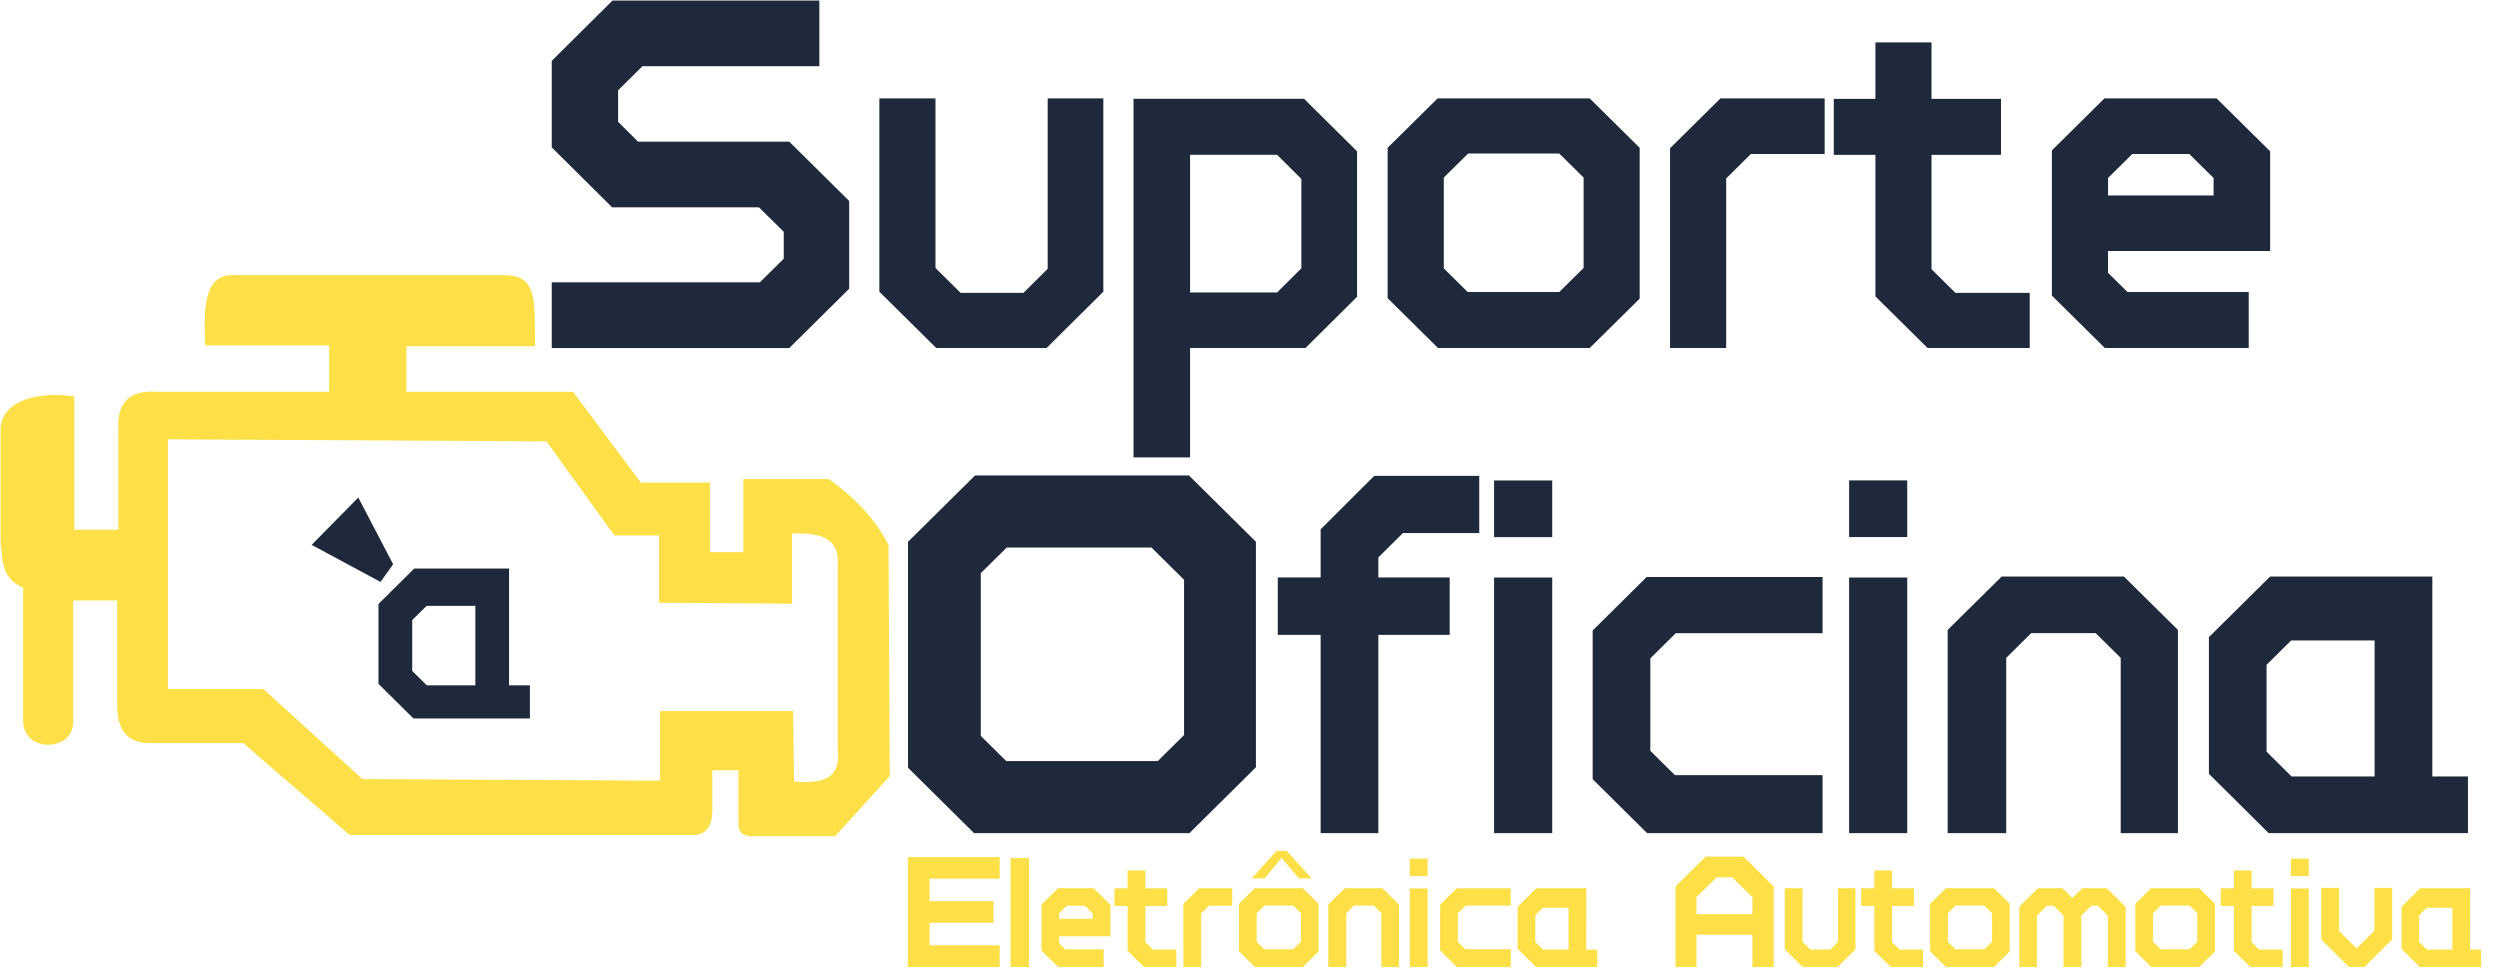
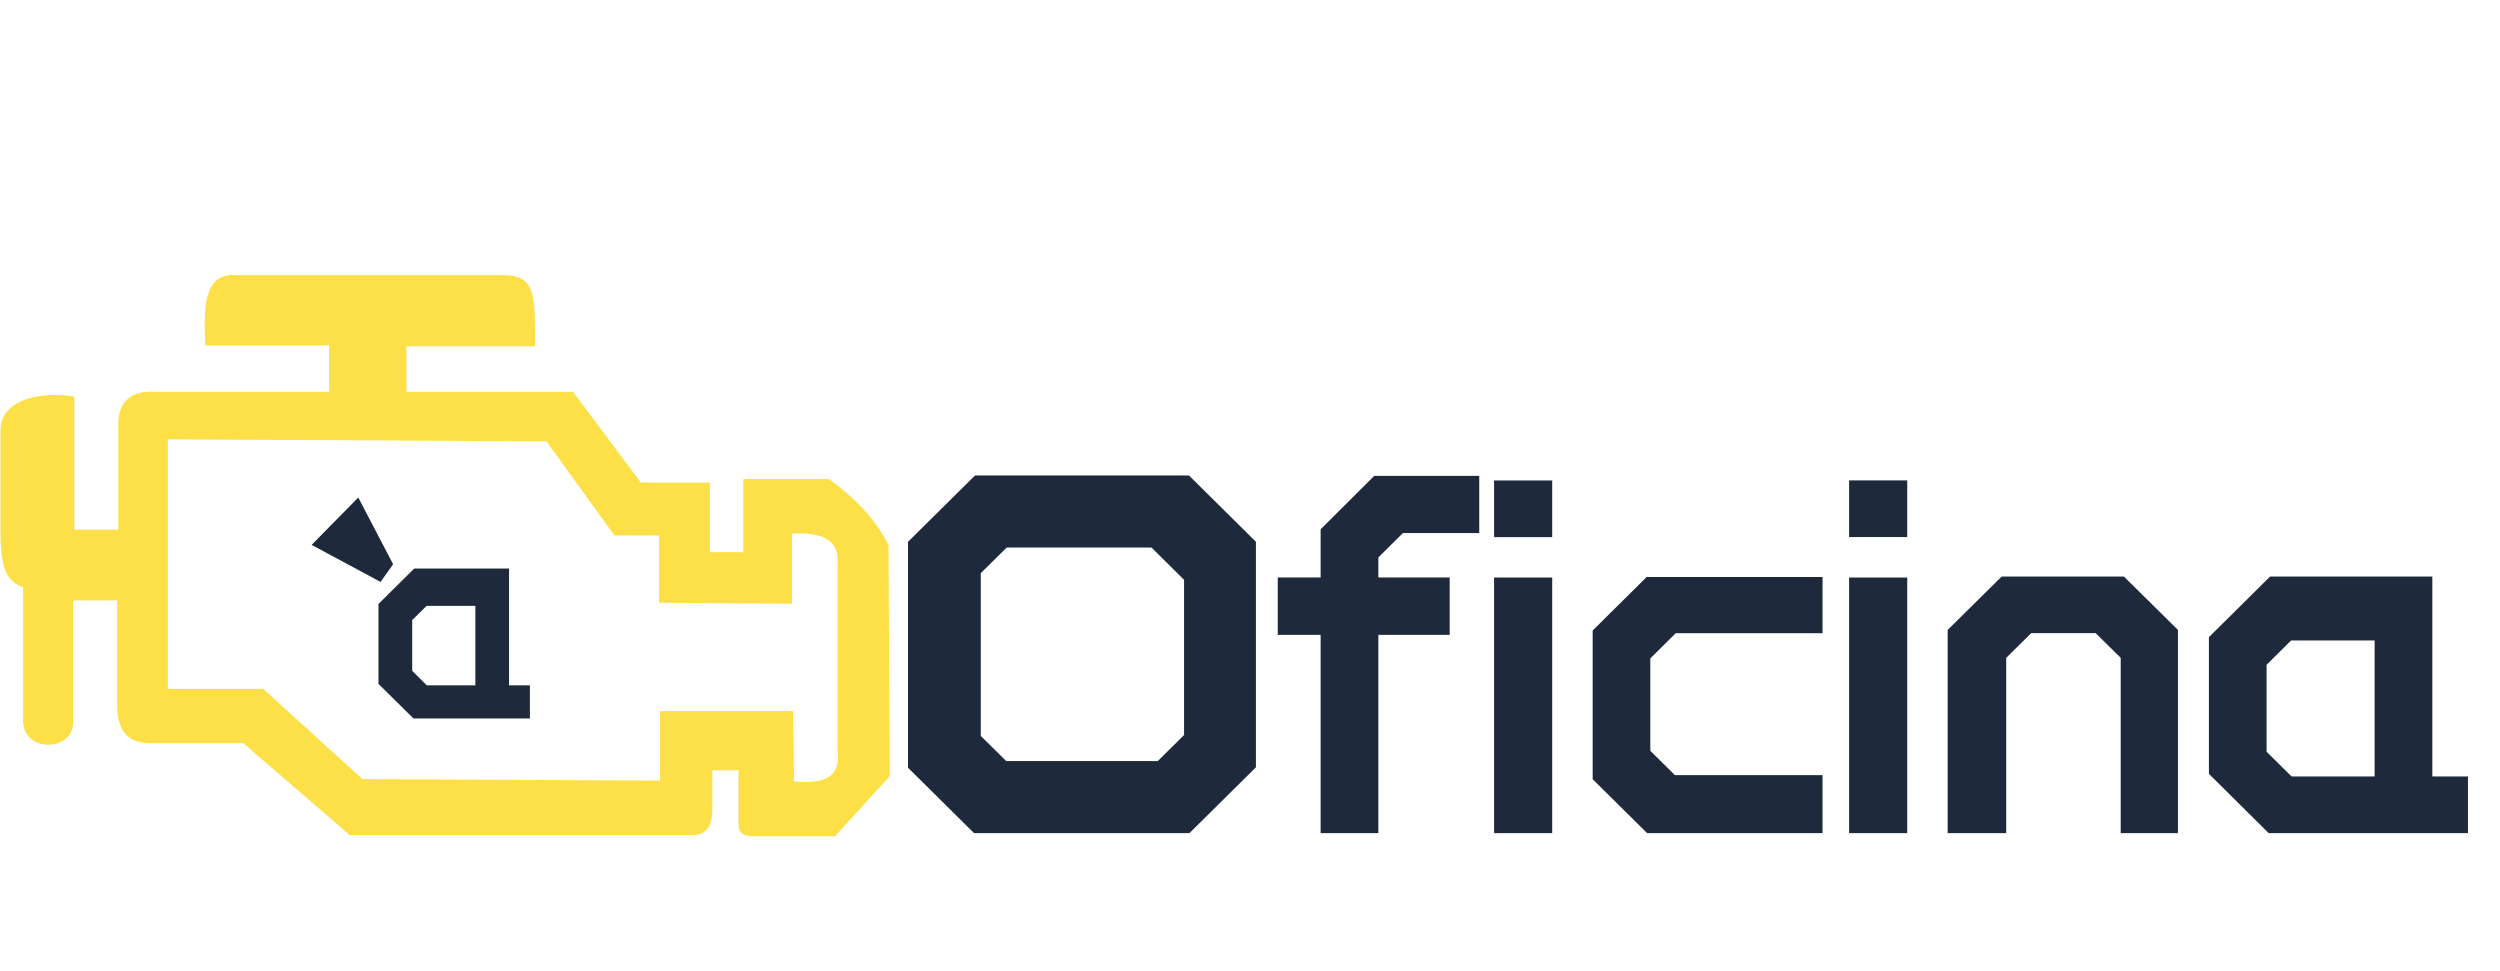
<svg xmlns="http://www.w3.org/2000/svg" width="103" height="40" viewBox="0 0 103 40" fill="none">
  <g clip-path="url(#clip0_826_17891)">
-     <path d="M88.906 6.344H87.851L86.852 7.332V8.053H91.2V7.332L90.196 6.344H88.795V4.054H91.324L93.529 6.232V10.341H86.85V11.238L87.653 12.031H92.647V14.338H86.721L84.538 12.18V6.196L86.702 4.054H88.903V6.344H88.906ZM83.623 14.338H79.416L77.267 12.212V6.38H75.552V4.073H77.267V1.747H79.579V4.073H82.441V6.38H79.579V11.091L80.563 12.066H83.625V14.336L83.623 14.338ZM68.806 14.338H71.118V7.353L72.137 6.344H75.176V4.054H70.882L68.806 6.108V14.338ZM60.486 6.325H64.241L65.245 7.315V11.04L64.241 12.03H60.468L59.484 11.057V7.315L60.488 6.325H60.486ZM59.229 4.054L57.17 6.089V12.285L59.246 14.338H65.496L67.555 12.304V6.089L65.496 4.054H59.229ZM55.911 12.227L53.786 14.338H49.031V18.844H46.701V9.106H49.031V12.049H52.617L53.616 11.055V7.372L52.617 6.378H49.031V9.468H46.701V4.071H53.728L55.911 6.234V12.226V12.227ZM45.459 12.018L43.117 14.338H38.573L36.23 12.018V4.054H38.542V11.04L39.578 12.066H42.165L43.164 11.076V4.054H45.458V12.018H45.459ZM22.732 14.338V11.632H31.306L32.29 10.659V9.548L31.269 8.543H25.221L22.732 6.074V2.507L25.236 0.021H33.758V2.728H26.468L25.465 3.721V5.017L26.287 5.836H32.517L34.986 8.28V11.896L32.519 14.34H22.732V14.338Z" fill="#1E293B" />
    <path d="M20.973 26.463V23.423H17.067L15.593 24.883V28.174L17.035 29.602H21.832V28.237H20.973V26.332H19.585V28.237H17.586L16.983 27.641V25.547L17.575 24.963H19.585V26.463H20.973Z" fill="#1E293B" />
    <path d="M100.212 28.954V23.753H93.529L91.007 26.25V31.882L93.471 34.326H101.68V31.991H100.212V28.728H97.834V31.991H94.413L93.383 30.97V27.39L94.396 26.387H97.834V28.954H100.212ZM80.244 34.324V25.953L82.47 23.753H87.505L89.731 25.953V34.324H87.373V27.104L86.344 26.086H83.684L82.656 27.104V34.324H80.242H80.244ZM76.183 19.792H78.578V22.127H76.183V19.792ZM76.183 23.793H78.578V34.324H76.183V23.793ZM75.089 23.772V26.088H69.041L67.993 27.125V30.932L69.006 31.935H75.089V34.326H67.862L65.618 32.103V25.976L67.843 23.772H75.089ZM61.556 19.794H63.951V22.129H61.556V19.794ZM61.556 23.794H63.951V34.326H61.556V23.794ZM60.943 19.607H56.617L54.41 21.807V23.791H52.644V26.157H54.41V34.326H56.788V26.157H59.727V23.791H56.788V22.966L57.801 21.961H60.945V19.607H60.943ZM41.477 22.559H47.441L48.783 23.888V30.283L47.699 31.357H41.458L40.408 30.319V23.614L41.477 22.559ZM40.17 19.59L37.41 22.323V31.631L40.132 34.326H49.004L51.744 31.612V22.321L48.984 19.588H40.17V19.59Z" fill="#1E293B" />
    <path fill-rule="evenodd" clip-rule="evenodd" d="M12.839 22.449L14.761 20.498L16.197 23.248L15.678 23.975L12.839 22.449Z" fill="#1E293B" />
    <path fill-rule="evenodd" clip-rule="evenodd" d="M22.514 18.185L6.917 18.101V28.384H10.846L14.932 32.097L27.195 32.162V29.295H32.674C32.688 30.264 32.701 31.233 32.715 32.202C33.758 32.27 34.662 32.181 34.514 30.894V23.29C34.598 22.148 33.787 21.941 32.634 21.982V24.874L27.154 24.834V22.06H25.315L22.514 18.185ZM4.876 17.696V21.824H3.062V16.337C1.755 16.118 0.094 16.417 0.021 17.648V22.262C0.09 23.433 0.223 23.897 0.953 24.206V29.742C1.015 31.046 3.035 30.949 3.014 29.742V24.74H4.828V29.113C4.851 30.235 5.382 30.605 6.152 30.618H10.027C11.465 31.88 12.97 33.144 14.407 34.406H28.467C29.069 34.434 29.368 34.069 29.349 33.288V31.735H30.427V33.92C30.41 34.311 30.635 34.459 31.015 34.455H34.4C35.152 33.629 35.905 32.803 36.657 31.979C36.639 28.806 36.624 25.633 36.607 22.458C36.076 21.396 35.221 20.511 34.154 19.738H30.623V22.749H29.249V19.883H26.405C25.472 18.636 24.54 17.389 23.61 16.143H16.745V14.266H22.042C22.026 12.402 22.166 11.335 20.767 11.335H9.733C8.522 11.247 8.351 12.345 8.459 14.234H13.56V16.143H6.496C5.347 16.057 4.807 16.575 4.878 17.698L4.876 17.696Z" fill="#FDE047" />
-     <path d="M101.771 38.192V36.593H99.716L98.941 37.36V39.09L99.699 39.842H102.22V39.124H101.769V38.121H101.038V39.124H99.987L99.67 38.81V37.71L99.981 37.402H101.038V38.192H101.769H101.771ZM95.634 36.581H96.364V38.35L97.092 39.073L97.827 38.344V36.581H98.557V38.704L97.409 39.842H96.781L95.634 38.704V36.581ZM94.386 35.377H95.122V36.094H94.386V35.377ZM94.386 36.606H95.122V39.842H94.386V36.606ZM94.044 39.842H92.714L92.035 39.17V37.328H91.493V36.599H92.035V35.864H92.766V36.599H93.669V37.328H92.766V38.816L93.077 39.124H94.044V39.842ZM89.024 37.31H90.21L90.527 37.623V38.799L90.21 39.111H89.018L88.707 38.805V37.623L89.024 37.31ZM88.626 36.593L87.976 37.236V39.193L88.632 39.842H90.606L91.255 39.199V37.236L90.606 36.593H88.626ZM83.198 39.842V37.354L83.967 36.593H84.968L85.382 36.996L85.795 36.593H86.796L87.576 37.366V39.842H86.846V37.724L86.433 37.316H86.162L85.749 37.724V39.842H85.018V37.72L84.611 37.316H84.328L83.921 37.72V39.842H83.196H83.198ZM80.569 37.31H81.755L82.072 37.623V38.799L81.755 39.111H80.563L80.252 38.805V37.623L80.569 37.31ZM80.171 36.593L79.521 37.236V39.193L80.177 39.842H82.151L82.8 39.199V37.236L82.151 36.593H80.171ZM79.231 39.842H77.901L77.223 39.17V37.328H76.681V36.599H77.223V35.864H77.953V36.599H78.856V37.328H77.953V38.816L78.264 39.124H79.231V39.842ZM76.448 39.109L75.708 39.842H74.272L73.532 39.109V36.593H74.263V38.801L74.589 39.124H75.406L75.722 38.812V36.593H76.446V39.109H76.448ZM69.894 37.666V36.962L70.722 36.146H71.368L72.2 36.968V37.666H69.894ZM73.077 36.523L71.831 35.291H70.276L69.031 36.523V39.842H69.894V38.51H72.2V39.842H73.075V36.523H73.077ZM65.356 38.192V36.593H63.301L62.527 37.36V39.09L63.284 39.842H65.806V39.124H65.354V38.121H64.624V39.124H63.572L63.255 38.81V37.71L63.567 37.402H64.624V38.192H65.354H65.356ZM62.242 36.599V37.31H60.384L60.063 37.628V38.799L60.374 39.107H62.244V39.842H60.023L59.333 39.159V37.276L60.017 36.599H62.244H62.242ZM58.083 35.377H58.819V36.094H58.083V35.377ZM58.083 36.606H58.819V39.842H58.083V36.606ZM54.724 39.842V37.269L55.408 36.593H56.955L57.639 37.269V39.842H56.915V37.623L56.599 37.31H55.783L55.467 37.623V39.842H54.725H54.724ZM52.094 37.31H53.28L53.597 37.623V38.799L53.28 39.111H52.088L51.777 38.805V37.623L52.094 37.31ZM51.696 36.593L51.047 37.236V39.193L51.702 39.842H53.676L54.326 39.199V37.236L53.676 36.593H51.696ZM48.756 39.842H49.486V37.634L49.807 37.316H50.768V36.593H49.411L48.756 37.242V39.842ZM48.465 39.842H47.135L46.457 39.17V37.328H45.915V36.599H46.457V35.864H47.187V36.599H48.091V37.328H47.187V38.816L47.499 39.124H48.465V39.842ZM44.287 37.316H43.955L43.639 37.628V37.857H45.014V37.628L44.696 37.316H44.254V36.593H45.054L45.75 37.28V38.578H43.639V38.862L43.893 39.113H45.471V39.842H43.599L42.909 39.161V37.271L43.593 36.595H44.289V37.318L44.287 37.316ZM42.396 39.842H41.636V35.354H42.396V39.842ZM41.187 39.842H37.406V35.312H41.187V36.201H38.3V37.126H40.933V38.02H38.3V38.946H41.187V39.84V39.842Z" fill="#FDE047" />
-     <path d="M52.104 36.189H51.569L52.592 35.057H53.013L54.043 36.189H53.518L52.801 35.346L52.104 36.189Z" fill="#FDE047" />
  </g>
  <defs>
    <clipPath id="clip0_826_17891">
      <rect width="102.353" height="40" fill="white" />
    </clipPath>
  </defs>
</svg>